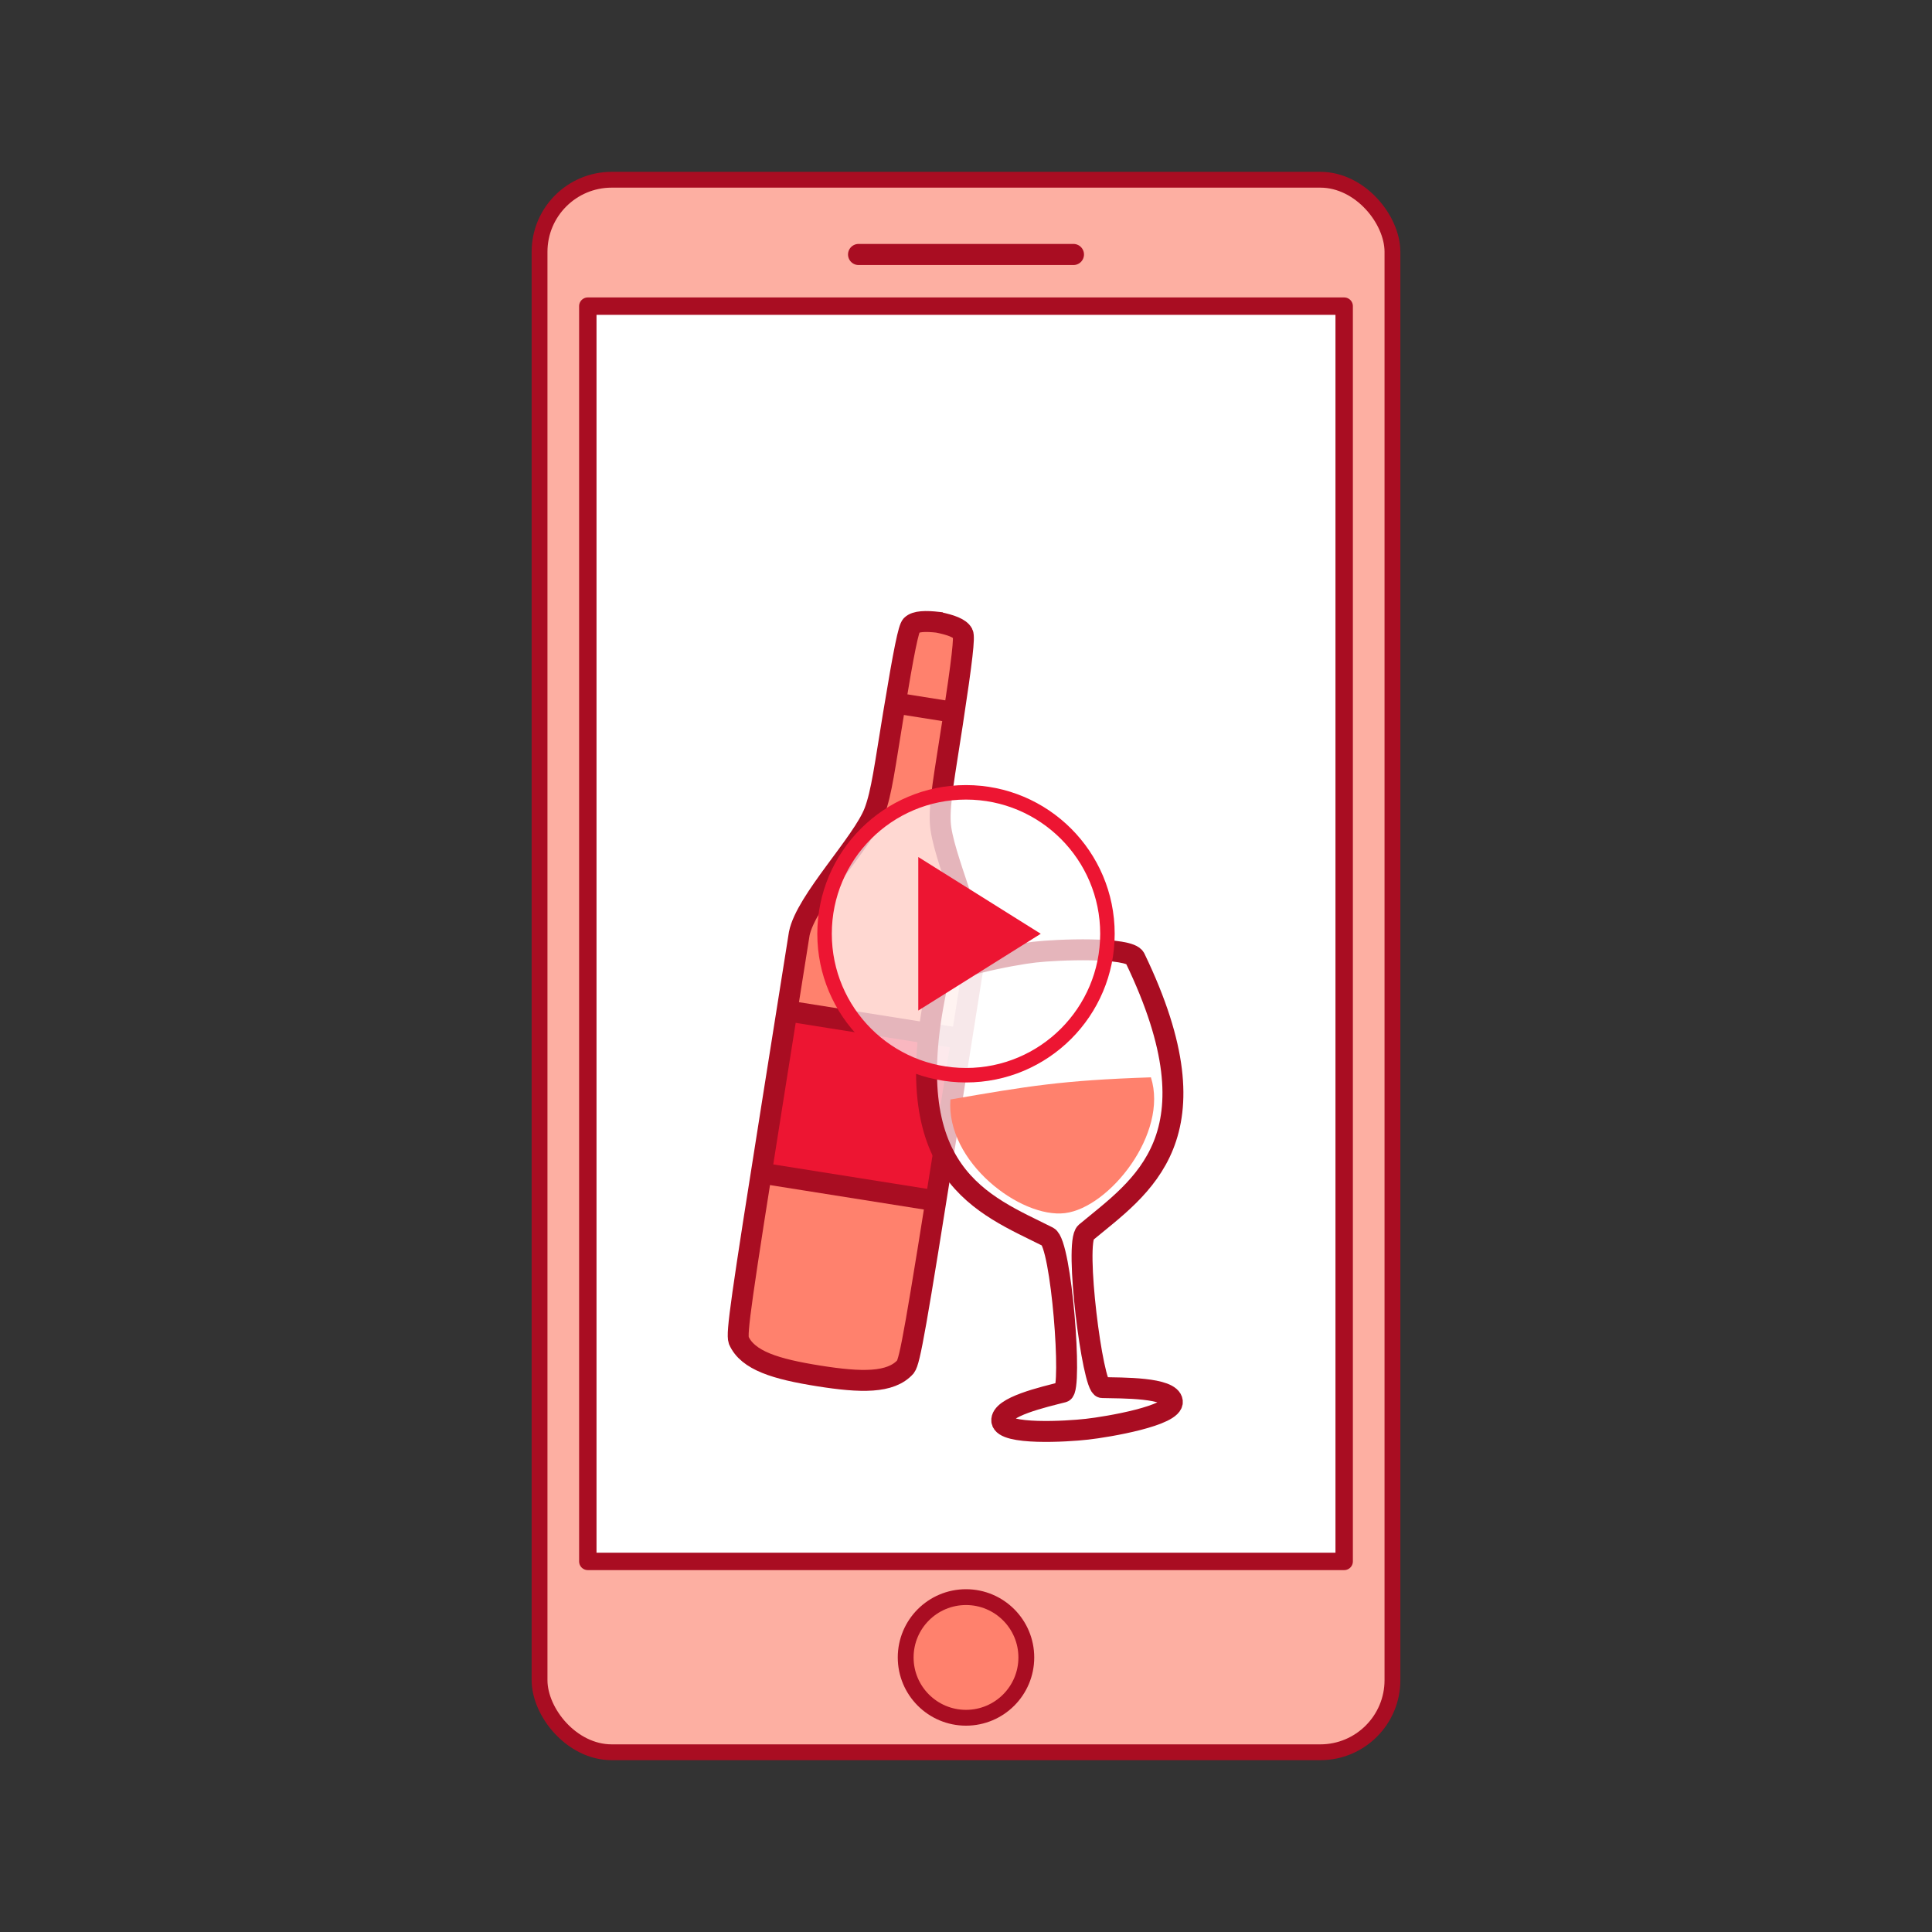
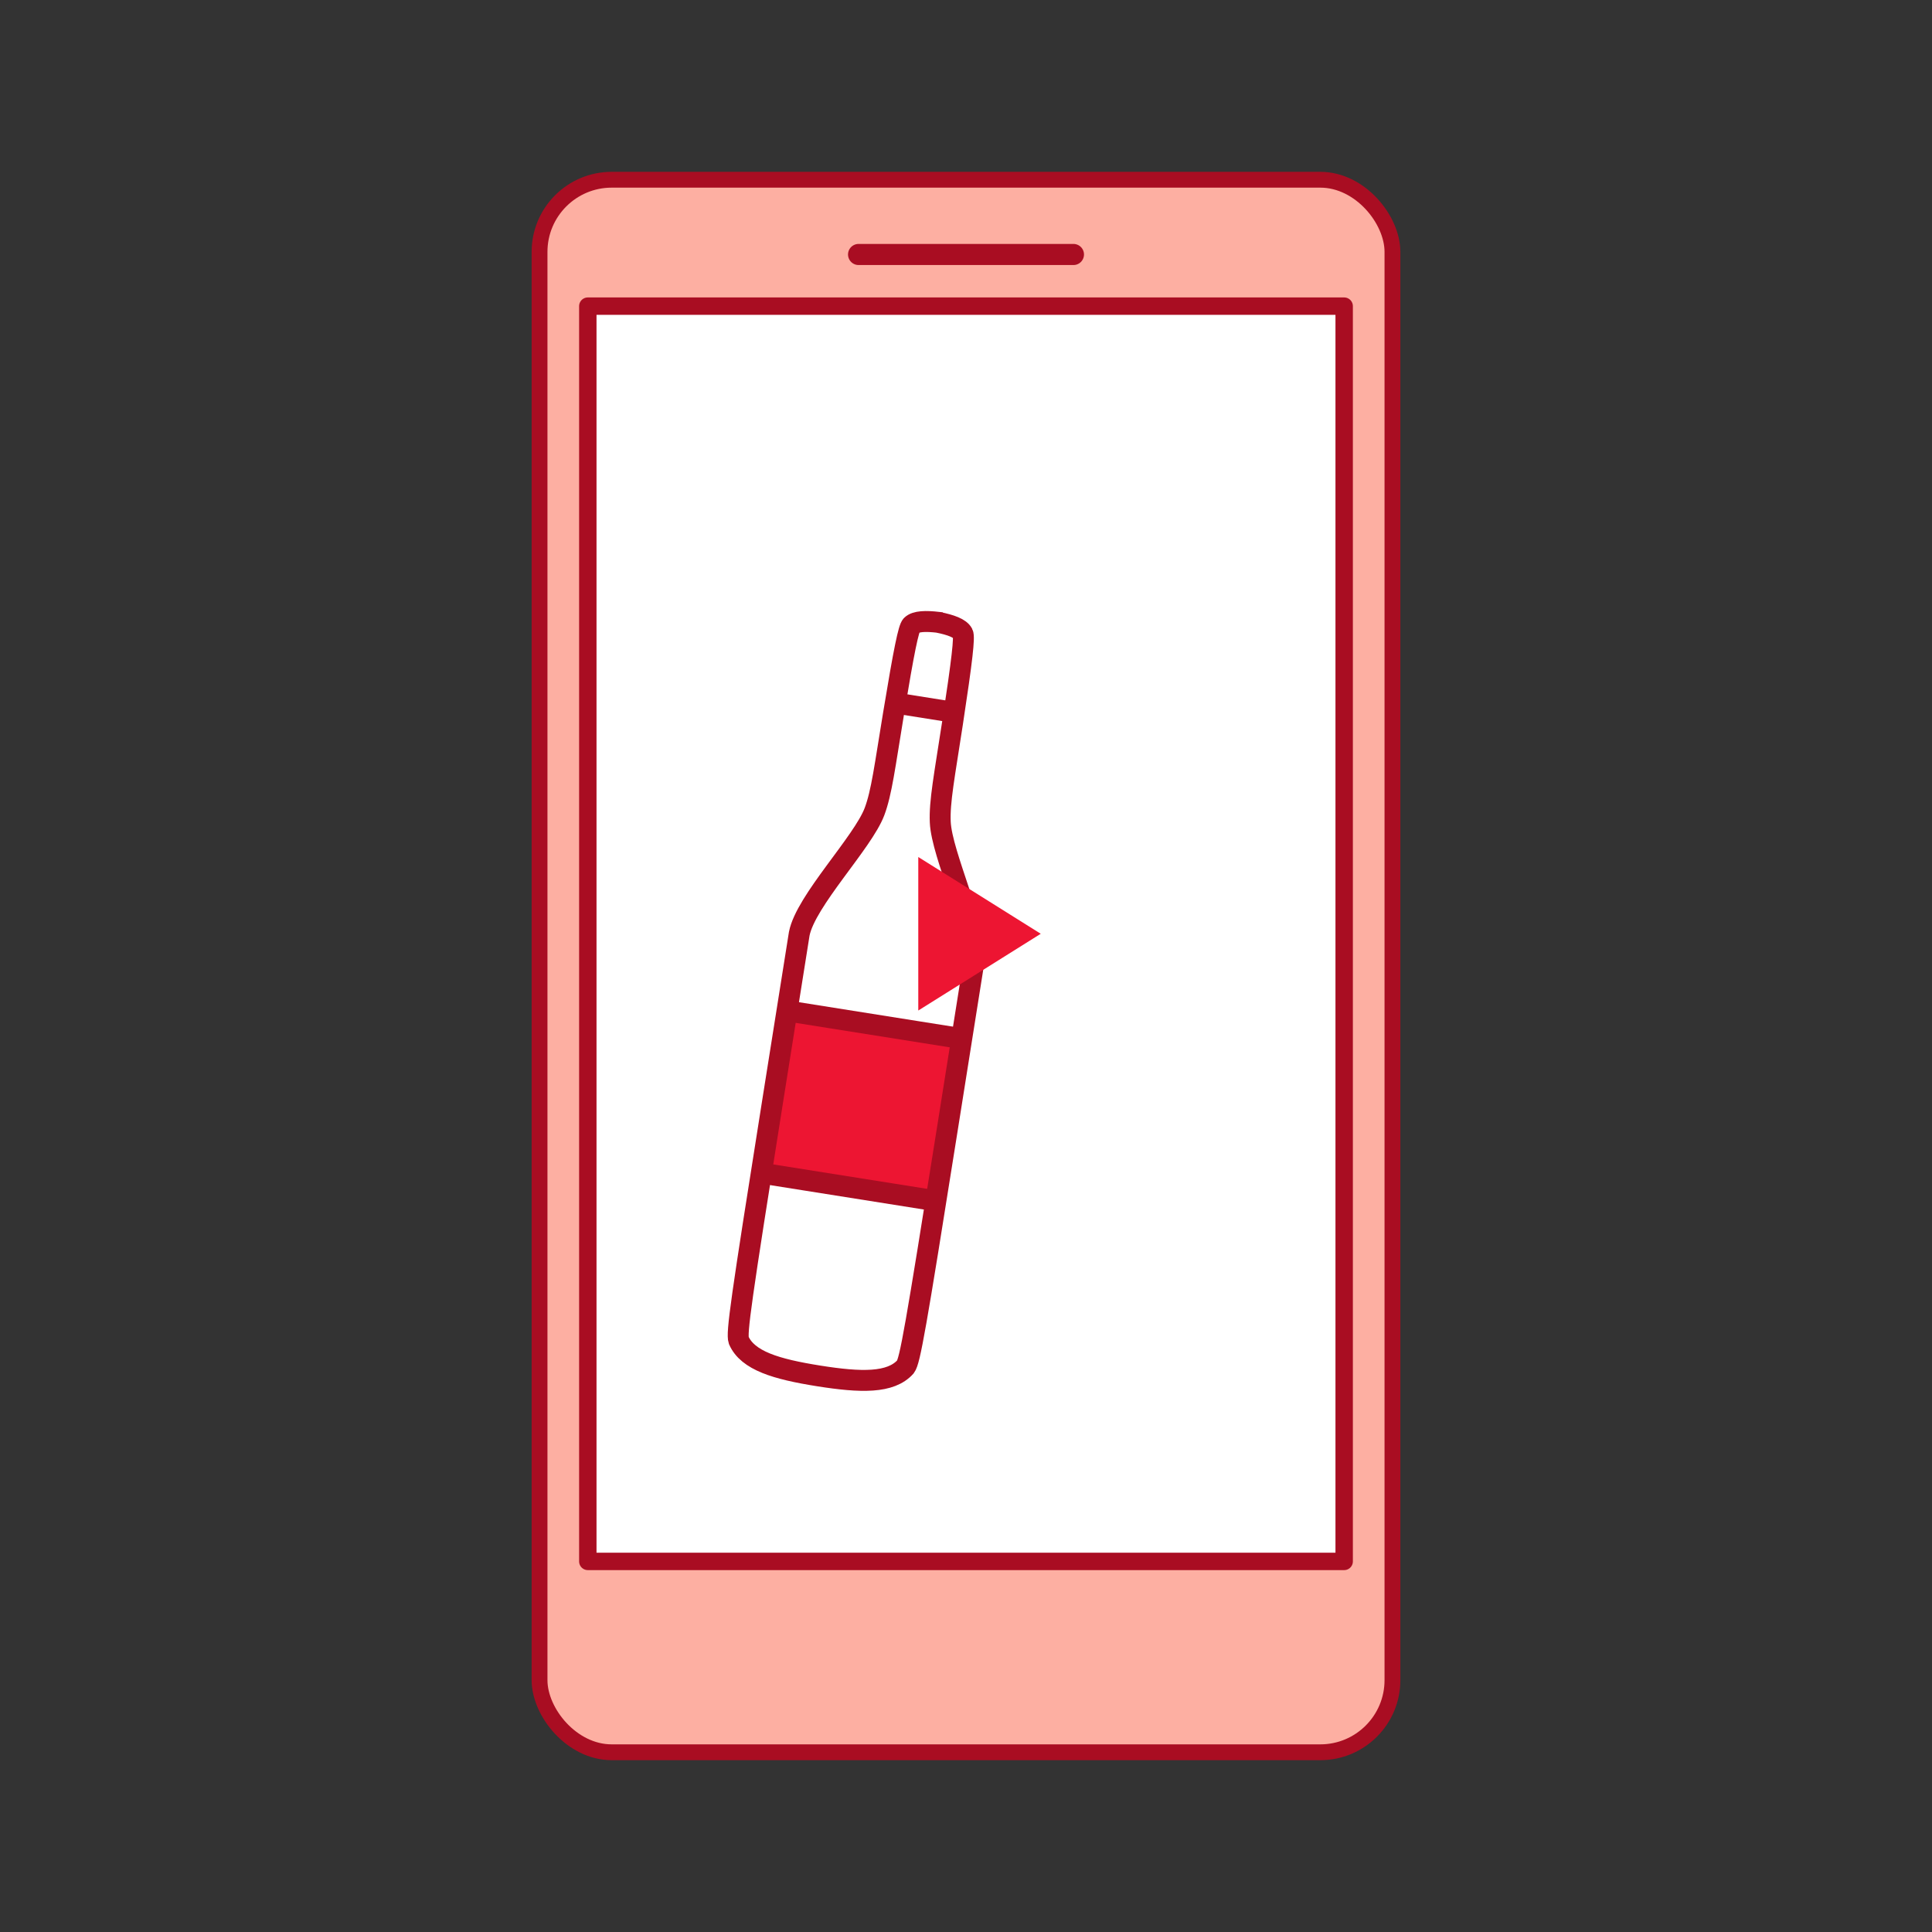
<svg xmlns="http://www.w3.org/2000/svg" version="1.1" id="svg2" viewBox="0 0 100 100" height="100" width="100">
  <rect x="0" y="0" width="100" height="100" fill="#333333" stroke="none" />
  <defs id="defs4" />
  <g transform="translate(0,-952.362)" id="layer1">
    <rect rx="3.734" ry="3.734" y="961.665" x="27.927" height="81.394" width="44.146" id="rect4557" style="fill:#fdafa2;fill-opacity:1;stroke:#a90d22;stroke-width:0.819;stroke-linecap:butt;stroke-linejoin:round;stroke-miterlimit:4;stroke-dasharray:none;stroke-dashoffset:0;stroke-opacity:1" />
    <rect y="968.208" x="30.425" height="64.972" width="39.149" id="rect4559" style="fill:#ffffff;fill-opacity:1;stroke:#a90d22;stroke-width:0.901;stroke-linecap:butt;stroke-linejoin:round;stroke-miterlimit:4;stroke-dasharray:none;stroke-dashoffset:0;stroke-opacity:1" />
    <path id="path4561" d="m 44.44,965.534 11.121,0" style="fill:none;fill-rule:evenodd;stroke:#a90d22;stroke-width:1.093px;stroke-linecap:round;stroke-linejoin:miter;stroke-opacity:1" />
-     <circle r="3.122" cy="1038.151" cx="50" id="path4565" style="fill:#ff816d;fill-opacity:1;stroke:#a90d22;stroke-width:0.819;stroke-linecap:round;stroke-linejoin:round;stroke-miterlimit:4;stroke-dasharray:none;stroke-dashoffset:0;stroke-opacity:1" />
    <g transform="matrix(1.294,0.273,-0.273,1.294,247.04,-310.154)" id="g4571">
-       <path id="path4409" d="m 55.251,988.905 c -0.486,0.046 -0.872,0.133 -1.001,0.332 -0.087,0.134 -0.087,0.979 0.027,3.538 0.092,2.079 0.182,3.108 0.062,3.894 -0.197,1.284 -1.912,3.965 -1.895,5.285 l 0.34,6.745 c 0.394,7.81 0.478,9.057 0.628,9.315 0.509,0.707 1.663,0.801 3.344,0.717 1.681,-0.085 2.819,-0.295 3.255,-1.049 0.124,-0.272 0.082,-1.52 -0.312,-9.331 l -0.34,-6.745 c -0.116,-1.315 -2.092,-3.809 -2.417,-5.067 -0.199,-0.769 -0.213,-1.803 -0.33,-3.88 -0.145,-2.557 -0.23,-3.398 -0.329,-3.523 -0.148,-0.185 -0.541,-0.233 -1.03,-0.23 z" style="fill:#ff816d;fill-opacity:1;fill-rule:evenodd;stroke:none;stroke-width:0.412px;stroke-linecap:butt;stroke-linejoin:miter;stroke-opacity:1" />
      <path style="fill:#ed1532;fill-opacity:1;stroke:none;stroke-width:1" d="m 52.597,1005.008 0.186,3.69 c 0.077,1.528 0.108,1.681 0.164,2.748 l 6.887,-0.367 c -0.052,-1.067 -0.06,-1.202 -0.137,-2.729 l -0.186,-3.69 z" id="path4348" />
      <path style="fill:none;fill-rule:evenodd;stroke:#a90d22;stroke-width:0.819;stroke-linecap:butt;stroke-linejoin:miter;stroke-miterlimit:4;stroke-dasharray:none;stroke-opacity:1" d="m 54.286,992.342 2.272,-0.115" id="path4383" />
      <path style="fill:none;fill-rule:evenodd;stroke:#a90d22;stroke-width:0.819;stroke-linecap:butt;stroke-linejoin:miter;stroke-miterlimit:4;stroke-dasharray:none;stroke-opacity:1" d="m 52.922,1011.428 6.913,-0.349" id="path4381" />
      <path style="fill:none;fill-rule:evenodd;stroke:#a90d22;stroke-width:0.819;stroke-linecap:butt;stroke-linejoin:miter;stroke-miterlimit:4;stroke-dasharray:none;stroke-opacity:1" d="m 52.597,1005.008 6.915,-0.349" id="path4379" />
      <path style="fill:none;fill-rule:evenodd;stroke:#a90d22;stroke-width:0.819;stroke-linecap:butt;stroke-linejoin:miter;stroke-miterlimit:4;stroke-dasharray:none;stroke-opacity:1" d="m 55.251,988.905 c -0.486,0.046 -0.872,0.133 -1.001,0.332 -0.087,0.134 -0.087,0.979 0.027,3.538 0.092,2.079 0.182,3.108 0.062,3.894 -0.197,1.284 -1.912,3.965 -1.895,5.285 l 0.34,6.745 c 0.394,7.81 0.478,9.057 0.628,9.315 0.509,0.707 1.663,0.801 3.344,0.717 1.681,-0.085 2.819,-0.295 3.255,-1.049 0.124,-0.272 0.082,-1.52 -0.312,-9.331 l -0.34,-6.745 c -0.116,-1.315 -2.092,-3.809 -2.417,-5.067 -0.199,-0.769 -0.213,-1.803 -0.33,-3.88 -0.145,-2.557 -0.23,-3.398 -0.329,-3.523 -0.148,-0.185 -0.541,-0.233 -1.03,-0.23 z" id="path4350" />
    </g>
    <g transform="matrix(1.296,-0.263,0.263,1.296,-265.013,-278.715)" id="g4567">
-       <path id="path4140" d="m 43.528,996.765 c -0.875,-0.079 -3.72,-0.111 -3.922,0.341 -3.187,7.111 0.021,8.951 2.222,10.685 0.465,0.366 -0.251,6.051 -0.627,6.071 -0.76,0.04 -2.53,0.072 -2.579,0.631 -0.048,0.56 2.399,0.911 3.202,0.98 0.803,0.073 3.443,0.159 3.492,-0.401 0.048,-0.559 -1.842,-0.907 -2.584,-1.078 -0.367,-0.084 0.057,-5.794 0.578,-6.075 2.466,-1.33 5.942,-2.592 4.024,-10.144 -0.122,-0.479 -2.93,-0.937 -3.805,-1.01 z" style="fill:#ffffff;fill-opacity:0.692;fill-rule:evenodd;stroke:#a90d22;stroke-width:0.819;stroke-miterlimit:4;stroke-dasharray:none;stroke-opacity:1" />
-       <path style="fill:#ff816d;fill-opacity:1;fill-rule:evenodd;stroke:none;stroke-width:0.433;stroke-miterlimit:4;stroke-dasharray:none;stroke-opacity:1" d="m 39.154,1001.762 c -0.664,2.359 1.765,5.115 3.511,5.251 1.746,0.136 4.597,-2.256 4.352,-4.54 -3.439,-0.579 -4.78,-0.62 -7.863,-0.711 z" id="path4452" />
-     </g>
+       </g>
    <g transform="translate(38.155,6.451)" id="g4583">
-       <circle style="fill:#ffffff;fill-opacity:0.692;stroke:#ed1532;stroke-width:0.75;stroke-linecap:round;stroke-linejoin:round;stroke-miterlimit:4;stroke-dasharray:none;stroke-dashoffset:0;stroke-opacity:1" id="path4579" cx="11.845" cy="994.243" r="7.321" />
      <path style="fill:#ed1532;fill-opacity:1;fill-rule:evenodd;stroke:none;stroke-width:1px;stroke-linecap:butt;stroke-linejoin:miter;stroke-opacity:1" d="m 9.375,990.27 0,7.946 6.339,-3.973 z" id="path4581" />
    </g>
  </g>
</svg>